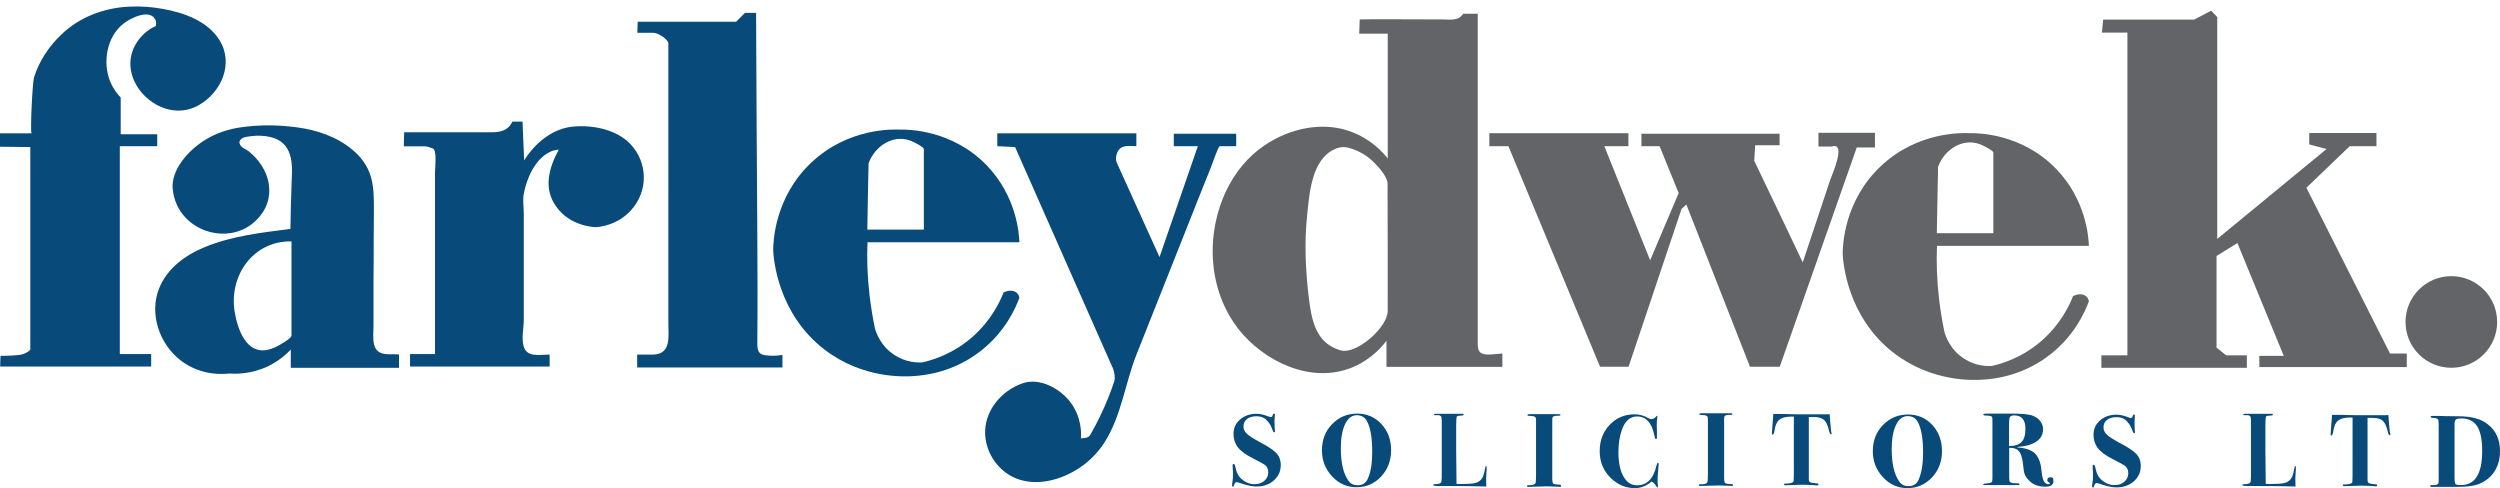
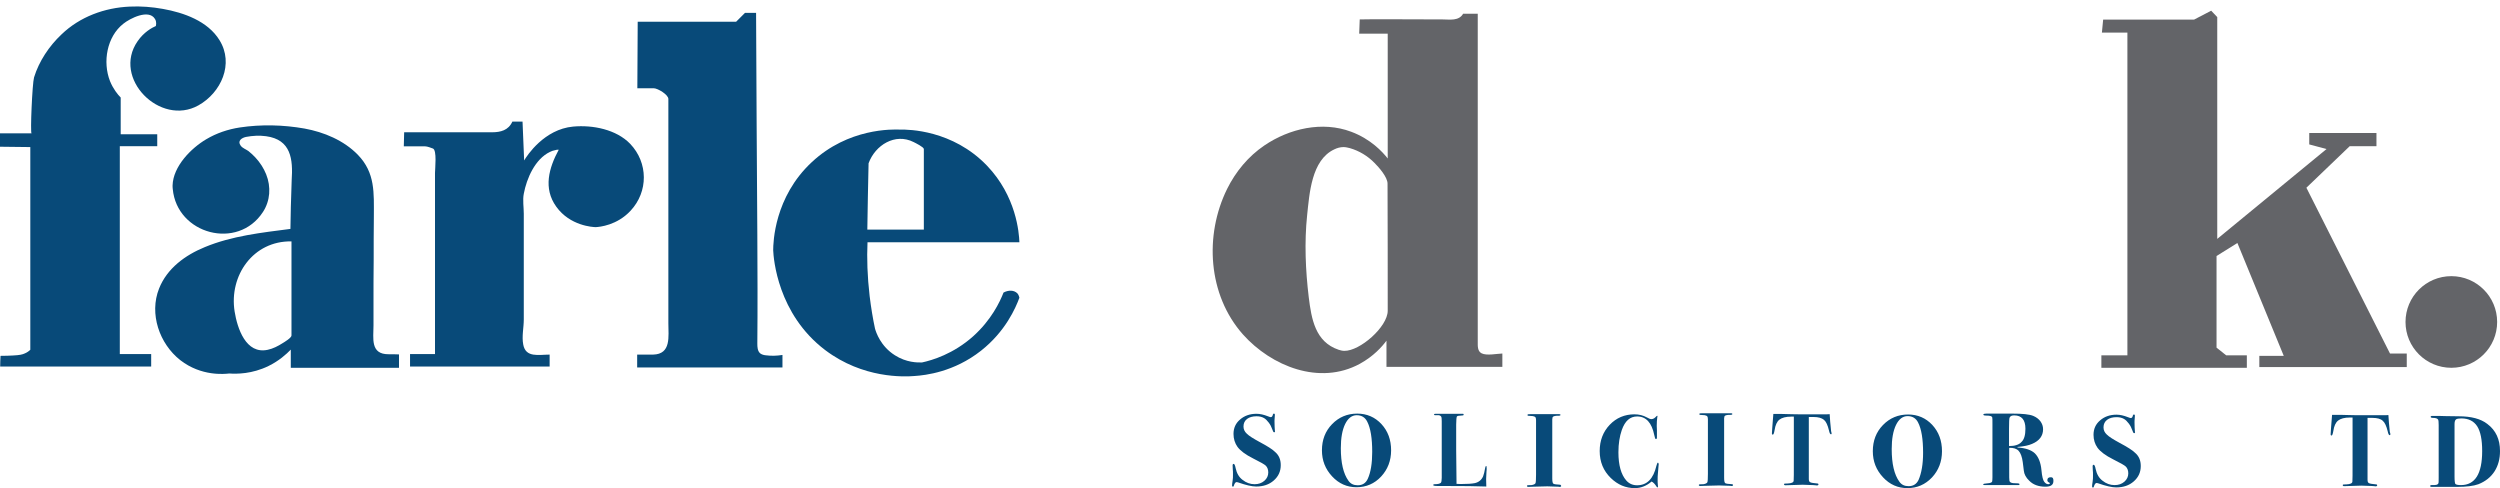
<svg xmlns="http://www.w3.org/2000/svg" version="1.1" id="Layer_1" x="0px" y="0px" viewBox="0 0 1402.3 273.9" style="enable-background:new 0 0 1402.3 273.9;" xml:space="preserve">
  <style type="text/css">
	.st0{fill:#084A79;}
	.st1{fill:#636468;}
</style>
  <path class="st0" d="M17,82.5v113.7c-0.6,0.6-1.6,1.4-3,2c-1.5,0.7-2.9,1-6.7,1.2c-1.8,0.1-4.2,0.2-7,0.2c-0.1,2-0.2,4-0.2,6h84.7  v-7H67.2V82h21v-6.7H67.7V54.7c-1.7-1.7-4.2-4.8-6-9.2c-4.2-10.7-1.8-24.9,7.5-32.2c3.6-2.9,14.2-8.4,17.7-2.7  c1.1,1.7,0.6,3.6,0.5,4c-2.1,0.9-6.7,3.4-10.2,8.5c-14.5,20.8,12.7,48,34.1,36c12.7-7.1,20.1-23.3,11.8-36.6  C116.5,11.8,103.1,7.1,91.4,5C85.3,3.9,79,3.4,72.8,3.7c-14.1,0.6-28,5.7-38.3,15.6c-6.9,6.5-12.6,15-15.4,24.1  c-1,3.3-2.2,31.4-1.4,31.4c0,0-17.7,0-17.7,0v7.5L17,82.5z" />
  <path class="st0" d="M226.7,74.2c0,0,48.9,0,49.2,0c4.9,0,9.3-1.1,11.5-6c1.9,0,3.8,0,5.7,0L294,90c1.6-2.7,11.2-17.5,27.5-19  c11-1,24.2,1.6,32,9.7c10.1,10.6,10.2,26.8,0.2,37.5c-7.6,8.2-17.4,9.1-19.5,9.2c-1.6,0-14.5-0.7-22.2-11.5  c-7.4-10.3-4.1-21.7,1.4-31.9c-0.6-0.1-1.3,0-1.9,0.2c-1.2,0.2-2.2,0.6-3,1c-8.4,4-13.1,14.9-14.7,23.5c-0.7,3.4,0,7.7,0,11.2  c0,4,0,7.9,0,11.9c0,7.9,0,15.8,0,23.7c0,7.9,0,15.8,0,23.7c0,4.7-1.2,9.4-0.3,14.1c1.4,7.5,8.7,5.6,14.8,5.6v6.7H230v-7  c0,0,14,0,14,0c0-13.2,0-26.3,0-39.5c0-20.7,0-41.4,0-62.1c0-2.3,1.2-12.9-1.2-13.7c-1.1-0.4-3.1-1.2-4.3-1.2c-4,0-8,0-12,0  L226.7,74.2z" />
-   <path class="st0" d="M357.7,12.2h55.2c1.7-1.7,3.3-3.3,5-5c2.1,0,4.2,0,6.2,0c0.2,41.5,0.4,83.1,0.7,124.6c0.1,20.3,0.2,40.6,0,60.9  c0,2,0.1,4.2,1.6,5.5c0.9,0.7,2.1,1,3.2,1.1c3.1,0.4,6.2,0.3,9.3-0.2c0,2.3,0,4.7,0,7c0,0-71.7,0-79.2,0c-0.8,0-1.5,0-2.3,0  c0,0,0-7.1,0-7.2c0,0,8.3,0,8.9,0c10.3-0.2,8.6-10.2,8.6-17.6c0-10.4,0-20.8,0-31.1c0-20.8,0-41.5,0-62.3c0-21.2,0-42.3,0-63.5  c0-2.4-6-6-8.2-6c-3.1,0-6.2,0-9.2,0L357.7,12.2z" />
+   <path class="st0" d="M357.7,12.2h55.2c1.7-1.7,3.3-3.3,5-5c2.1,0,4.2,0,6.2,0c0.2,41.5,0.4,83.1,0.7,124.6c0.1,20.3,0.2,40.6,0,60.9  c0,2,0.1,4.2,1.6,5.5c0.9,0.7,2.1,1,3.2,1.1c3.1,0.4,6.2,0.3,9.3-0.2c0,2.3,0,4.7,0,7c0,0-71.7,0-79.2,0c-0.8,0-1.5,0-2.3,0  c0,0,0-7.1,0-7.2c0,0,8.3,0,8.9,0c10.3-0.2,8.6-10.2,8.6-17.6c0-20.8,0-41.5,0-62.3c0-21.2,0-42.3,0-63.5  c0-2.4-6-6-8.2-6c-3.1,0-6.2,0-9.2,0L357.7,12.2z" />
  <path class="st0" d="M218,198.7c-10.4,0.1-8.5-9-8.5-16.1c0-4.2,0-8.3,0-12.5c0-8.1,0-16.2,0.1-24.3c0-8.1,0-16.2,0.1-24.3  c0-13.2,0.9-24.5-9-34.7c-7.9-8.1-19-12.7-29.9-14.7c-11.9-2.1-24.3-2.4-36.3-0.6c-6.6,1-13.1,3.2-18.8,6.6  c-8.5,5-18.6,15.2-18.9,25.9c0,0.7,0,1.3,0.1,2c2.3,25.4,36.5,34.6,50.6,12.9c4.1-6.3,4.6-14.1,1.8-21.1c-1.4-3.5-3.5-6.7-6-9.4  c-1.2-1.3-2.6-2.6-4-3.7c-1.4-1-3.3-1.6-4.3-3c-2-2.7,0.6-4.4,3-4.9c3.7-0.7,7.5-0.9,11.2-0.4c14.1,1.9,15.2,12.9,14.4,24.8  c-0.2,3.1-0.8,27.2-0.7,27.2c-16.2,2.1-32.8,3.9-48,10.2c-11,4.5-21.2,11.9-25.7,23.3c-5.6,14.1,0.2,30.9,11.9,40.1  c11.8,9.2,24.9,7.8,27.5,7.5c4.2,0.3,12.8,0.3,22-4.2c5.9-2.9,10-6.6,12.5-9.2v10.2h60.7v-7.5C221.8,198.7,219.9,198.7,218,198.7z   M163.5,188.2c0,1.3-4,3.7-5,4.3c-2.5,1.6-5.4,3.1-8.3,3.7c-12.3,2.7-17.1-12.1-18.6-21.5c-3.2-20.2,10.5-39.7,31.9-39.3  C163.5,135.5,163.5,188.2,163.5,188.2z" />
-   <path class="st0" d="M569.4,82.5l54,122.2c0.5,0.9,1.1,2.3,1.5,4c0.5,2.1,0.4,3.8,0.2,5c-2,6-4.6,12.7-8,19.7  c-1.7,3.5-3.5,7-5.4,10.3c-1.2,2.2-3.2,1.9-5.4,2.2c0.2-2.3,0.7-11.9-6.2-20.7c-5.8-7.4-17-13.5-26.5-10.2  c-12.1,4.2-21.7,15.7-21,28.9c0.6,10.7,7.6,20.6,17.5,24.5c11.4,4.5,24.7,0.9,34.7-5.5c7.8-5,12.4-11.1,14.7-14.7  c9.5-14.8,11.6-33.2,18-49.4c7.7-19.3,15.3-38.6,23-57.9c3.9-9.8,7.8-19.7,11.7-29.5c2-5,4-10,6-15C679,95,683.2,82,684.2,82  c0,0,9.2,0,9.2,0v-7h-35v7h13.5l-21.5,62.2c0,0-23.9-52.8-24-53c-0.9-2-0.2-5.5,1.2-7.2c2.3-2.9,6.5-2,9.8-2v-7.2h-78V82L569.4,82.5  z" />
-   <path class="st1" d="M835.4,74.7h78V82h-13.5l25.7,64l16-37.7L930.9,82h-10.2v-7h77.5v6.5h-13.7c-0.2,2.9-0.3,5.8-0.5,8.7  c9.1,19,18.2,38,27.2,57c5.1-15.3,10.2-30.6,15.3-46c0.9-2.6,9.5-21.8,1-19c-2.5,0-5,0-7.5,0v-7.7h31.7v8.2h-10.2l-43.2,123h-16.7  l-35.7-91l-2.7,2.5l-29.7,88.5h-16L846.1,82h-10.7V74.7z" />
  <path class="st0" d="M562.9,164.1c-2.1,5.4-6.9,15.4-17,24.5c-11.2,10-23.1,13.5-28.7,14.7c-2.4,0.1-8.8,0.1-15.2-4  c-8.1-5.1-10.6-12.9-11.2-15c-1.2-5.6-2.2-11.7-3-18.2c-1.3-11.1-1.6-21.3-1.2-30.2c28.4,0,56.8,0,85.2,0c-0.2-5.3-1.7-25.8-18.2-43  c-19.3-20.1-44.2-20.3-48.5-20.2c-4.5-0.2-29.2-0.9-49.7,18.2c-21.1,19.6-21.7,45.2-21.7,49.5c0.2,4.5,2.4,35.7,29.2,56  c21.2,16,44.2,15,50.2,14.5c6-0.4,22-2.2,37.2-14.2c13.7-10.8,19.4-24,21.5-29.7c-0.3-1.4-0.9-2.2-1.2-2.5  C568.8,162.7,565.7,162.6,562.9,164.1z M487.2,91.6c3.7-10.2,14.9-17.2,25.3-11.9c1,0.5,5.7,2.8,5.7,3.9c0,0.1,0,45.2,0,45.2h-31.7  C486.7,116.4,486.9,104,487.2,91.6z" />
-   <path class="st1" d="M1162.8,166.1c-2.1,5.4-6.9,15.4-17,24.5c-11.2,10-23.1,13.5-28.7,14.7c-2.4,0.1-8.8,0.1-15.2-4  c-8.1-5.1-10.6-12.9-11.2-15c-1.2-5.6-2.2-11.7-3-18.2c-1.3-11.1-1.6-21.3-1.2-30.2c28.4,0,56.8,0,85.2,0c-0.2-5.3-1.7-25.8-18.2-43  c-19.3-20.1-44.2-20.3-48.5-20.2c-4.5-0.2-29.2-0.9-49.7,18.2c-21.1,19.6-21.7,45.2-21.7,49.5c0.2,4.5,2.4,35.7,29.2,56  c21.2,16,44.2,15,50.2,14.5c6-0.4,22-2.2,37.2-14.2c13.7-10.8,19.4-24,21.5-29.7c-0.3-1.4-0.9-2.2-1.2-2.5  C1168.7,164.7,1165.7,164.6,1162.8,166.1z M1087.1,93.6c3.7-10.2,14.9-17.2,25.3-11.9c1,0.5,5.7,2.8,5.7,3.9c0,0.1,0,45.2,0,45.2  h-31.7C1086.6,118.4,1086.9,106,1087.1,93.6z" />
  <circle class="st1" cx="1375" cy="180.6" r="25.7" />
  <polygon class="st1" points="1179.7,11 1230.7,11 1240.3,6 1243.7,9.6 1243.7,134 1305,83.6 1295.3,81 1295.3,74.6 1333,74.6   1333,82 1318,82 1293.7,105.3 1340.6,198.3 1350,198.3 1350,205.9 1267.3,205.9 1267.3,199.6 1281,199.6 1255,136.3 1243.3,143.6   1243.3,195 1248.7,199.3 1260.3,199.3 1260.3,206.3 1178.7,206.3 1178.7,199.3 1193.3,199.3 1193.3,18.3 1179,18.3 " />
  <path class="st0" d="M930.4,260.4l-0.1,1c0,0.2-0.1,1.4-0.3,3.6c-0.2,1.7-0.2,3-0.2,3.9c0,1.2,0,2.1,0.1,2.9c0,0.3,0.1,0.6,0.1,1  c0,0.4-0.1,0.6-0.3,0.6s-0.4-0.2-0.6-0.6c-0.9-1.4-1.8-2.3-2.7-2.7c-2.9,2.5-6.1,3.7-9.4,3.7c-5.1,0-9.6-1.9-13.5-5.7  c-4.1-4-6.2-9-6.2-15.1c0-5.9,1.9-10.8,5.6-14.7c3.7-3.9,8.4-5.9,13.9-5.9c2.6,0,4.9,0.6,6.9,1.7c1.2,0.7,2,1,2.6,1  c0.8,0,1.6-0.4,2.3-1.1c0.5-0.5,0.8-0.8,0.9-0.8c0.2,0,0.2,0.1,0.2,0.4c0,0.1,0,0.3-0.1,0.5c-0.2,1.3-0.3,2.9-0.3,4.8  c0,0.2,0,1,0.1,2.4c0,1.3,0,2.3,0,2.7v1.3c0,0.7-0.2,1-0.6,1c-0.3,0-0.6-0.8-0.9-2.3c-1.4-6.9-4.6-10.4-9.6-10.4  c-4,0-6.8,2.5-8.6,7.6c-1.2,3.5-1.9,7.6-1.9,12.5c0,7.2,1.5,12.5,4.4,15.8c1.6,1.8,3.6,2.7,6.1,2.7c5.5,0,9.1-3.6,10.8-10.9  c0.3-1.2,0.6-1.8,0.9-1.8C930.2,259.7,930.4,259.9,930.4,260.4z" />
  <path class="st0" d="M972.1,272.1c0,0.3-0.3,0.5-0.8,0.5c-0.3,0-0.5,0-0.8-0.1c-2.4-0.1-4.5-0.2-6.2-0.2c-1.8,0-4.5,0.1-7.9,0.2  c-1.2,0-2,0.1-2.6,0.1c-0.6,0-0.9-0.2-0.9-0.5c0-0.2,0.1-0.3,0.3-0.4c0.2,0,1-0.1,2.3-0.1c1.2-0.2,2-0.6,2.2-1.1  c0.2-0.5,0.3-2.1,0.3-4.7v-28.3c0-0.7,0-1.5,0-2.2c0-0.7-0.1-1-0.1-1c0-1-1-1.5-3-1.5c-1.1,0-1.7-0.1-1.7-0.4c0-0.3,0.1-0.4,0.2-0.5  c0.2,0,0.7-0.1,1.6-0.1c-0.4,0,0.3,0,2.2,0c1.8,0,3.4,0,4.8,0h3.1c0.6,0,1.6,0,2.7,0c1.2,0,2,0,2.5,0h0.6c0.5,0,0.8,0.1,0.8,0.4  c0,0.2-0.1,0.4-0.3,0.4c-0.2,0.1-0.8,0.1-1.8,0.1c-1.2,0.1-2,0.3-2.3,0.8l-0.2,1.1V268c0,1.7,0.2,2.7,0.6,3c0.4,0.3,1.7,0.5,3.9,0.6  C972,271.7,972.1,271.8,972.1,272.1z" />
  <path class="st0" d="M875.7,272.6c0,0.3-0.3,0.5-0.8,0.5c-0.3,0-0.5,0-0.8-0.1c-2.4-0.1-4.5-0.2-6.2-0.2c-1.8,0-4.5,0.1-7.9,0.2  c-1.2,0-2,0.1-2.6,0.1c-0.6,0-0.9-0.2-0.9-0.5c0-0.2,0.1-0.3,0.3-0.4c0.2,0,1-0.1,2.3-0.1c1.2-0.2,2-0.6,2.2-1.1  c0.2-0.5,0.3-2.1,0.3-4.7V238c0-0.7,0-1.5,0-2.2c0-0.7-0.1-1-0.1-1c0-1-1-1.5-3-1.5c-1.1,0-1.7-0.1-1.7-0.4c0-0.3,0.1-0.4,0.2-0.5  c0.2,0,0.7-0.1,1.6-0.1c-0.4,0,0.3,0,2.2,0c1.8,0,3.4,0,4.8,0h3.1c0.6,0,1.6,0,2.7,0c1.2,0,2,0,2.5,0h0.6c0.5,0,0.8,0.1,0.8,0.4  c0,0.2-0.1,0.4-0.3,0.4c-0.2,0.1-0.8,0.1-1.8,0.1c-1.2,0.1-2,0.3-2.3,0.8l-0.2,1.1v33.2c0,1.7,0.2,2.7,0.6,3  c0.4,0.3,1.7,0.5,3.9,0.6C875.5,272.2,875.7,272.3,875.7,272.6z" />
  <path class="st0" d="M1089.3,253.1c0,5.8-1.9,10.7-5.6,14.7c-3.8,4-8.4,6-13.8,6c-5.3,0-9.9-2-13.7-6.1c-3.8-4.1-5.7-8.9-5.7-14.6  c0-5.9,1.9-10.8,5.7-14.7c3.8-3.9,8.5-5.9,14.1-5.9c5.4,0,10,2,13.6,5.9S1089.3,247.2,1089.3,253.1z M1078.7,254  c0-7.7-0.9-13.3-2.8-17c-1.2-2.4-3.2-3.6-5.9-3.6c-2.7,0-4.9,1.7-6.5,5s-2.4,7.8-2.4,13.5c0,8.2,1.4,14.3,4.3,18.3  c1.2,1.7,2.9,2.5,5.2,2.5c2.6,0,4.5-1.2,5.6-3.6C1077.8,265.4,1078.7,260.3,1078.7,254z" />
  <path class="st0" d="M780.3,252.6c0,5.8-1.9,10.7-5.6,14.7s-8.4,6-13.8,6c-5.3,0-9.9-2-13.7-6.1c-3.8-4.1-5.7-8.9-5.7-14.6  c0-5.9,1.9-10.8,5.7-14.7c3.8-3.9,8.5-5.9,14.1-5.9c5.4,0,10,2,13.6,5.9C778.5,241.8,780.3,246.7,780.3,252.6z M769.7,253.5  c0-7.7-0.9-13.3-2.8-17c-1.2-2.4-3.2-3.6-5.9-3.6c-2.7,0-4.9,1.7-6.5,5s-2.4,7.8-2.4,13.5c0,8.2,1.4,14.3,4.3,18.3  c1.2,1.7,2.9,2.5,5.2,2.5c2.6,0,4.5-1.2,5.6-3.6C768.9,264.9,769.7,259.8,769.7,253.5z" />
  <path class="st0" d="M1151.8,269.8c0,2.2-1.5,3.2-4.5,3.2c-3.8,0-6.9-1.1-9.1-3.4c-1.8-1.7-2.8-3.6-3-5.6l-0.6-4.8  c-0.4-3-1.2-5.1-2.3-6.3c-1.1-1.2-2.9-1.8-5.3-1.7v13.2c0,3.1,0,4.7,0.1,4.9c0,0.7,0.3,1.1,0.9,1.4c0.6,0.3,1.7,0.4,3.3,0.4  c1,0,1.5,0.2,1.5,0.5c0,0.3-0.2,0.5-0.7,0.5h-6h-1c-0.7,0-1.5,0-2.1,0h-4.5c-0.4,0-0.9,0-1.4,0c-0.5,0-0.7,0-0.9,0h-2.9  c-0.6,0-0.9-0.1-0.9-0.4c0-0.3,0.8-0.5,2.5-0.6c1.4-0.1,2.2-0.4,2.5-0.9c0.1-0.3,0.2-1.1,0.2-2.4v-30c0-2,0-3.2-0.1-3.6  c-0.1-0.4-0.4-0.6-0.8-0.8c-0.6-0.2-1.5-0.3-2.8-0.3c-0.9,0-1.4-0.2-1.4-0.5c0-0.3,0.2-0.4,0.6-0.5c0.4-0.1,1.4-0.1,3-0.1h1.1  c0.7,0,1.5,0,2.2,0h2.1c0,0,0.5,0,1.3,0c0.8,0,1.5,0,2.2,0h3.6c5.8,0,9.8,0.4,11.9,1.3c1.7,0.7,3,1.7,4,3c1,1.4,1.5,2.8,1.5,4.5  c0,3.7-2.1,6.5-6.2,8.2c-1.8,0.8-4.5,1.4-8.1,1.7l-0.1,0.3c4.5,0.3,7.8,1.4,9.8,3.3c2,2,3.3,5.1,3.7,9.5c0.3,3.5,0.9,5.7,1.6,6.5  c0.7,0.9,1.4,1.3,2.2,1.3c0.6,0,0.9-0.2,0.9-0.5c0-0.2-0.2-0.4-0.7-0.6c-0.5-0.3-0.7-0.7-0.7-1.2c0-1,0.6-1.6,1.9-1.6  S1151.8,268.5,1151.8,269.8z M1136.1,240.5c0-5-2.1-7.5-6.3-7.5c-1.4,0-2.2,0.4-2.6,1.3c-0.2,0.5-0.3,2.6-0.3,6.3v9.6  c3.2,0,5.6-0.7,7-2.3C1135.4,246.5,1136.1,244,1136.1,240.5z" />
  <path class="st0" d="M1200.8,261.4c0,3.5-1.3,6.3-3.9,8.6c-2.6,2.3-5.9,3.4-9.9,3.4c-2.4,0-5.8-0.8-10.1-2.3  c-0.3-0.1-0.6-0.2-0.8-0.2c-0.7,0-1.2,0.7-1.6,2c-0.1,0.4-0.3,0.6-0.5,0.6c-0.3,0-0.5-0.3-0.5-0.8c0-0.5,0.1-1.4,0.3-2.6  c0.2-1,0.2-2.2,0.2-3.6c0-1.1,0-2-0.1-2.6c-0.1-1.3-0.1-2-0.1-2.3c0-0.6,0.2-0.9,0.6-0.9c0.4,0,0.8,0.8,1.1,2.4  c0.6,2.8,1.8,5,3.8,6.5c2.1,1.7,4.4,2.5,6.8,2.5c2.2,0,4-0.6,5.5-1.9c1.5-1.3,2.2-2.9,2.2-4.7c0-1.6-0.5-2.9-1.4-3.8  c-0.7-0.7-3-2-7-4c-4.4-2.2-7.3-4.4-8.9-6.6c-1.4-2-2.2-4.4-2.2-7.2c0-3.3,1.2-6,3.7-8.1c2.4-2.1,5.5-3.2,9.2-3.2  c2,0,4.1,0.5,6.4,1.4c0.8,0.3,1.3,0.5,1.6,0.5c0.6,0,1-0.5,1.2-1.5c0.1-0.3,0.3-0.5,0.5-0.5c0.4,0,0.6,0.2,0.6,0.7  c0,0.2,0,0.7-0.1,1.6s-0.1,1.6-0.1,2.2c0,2,0.1,3.6,0.2,5c0,0.1,0.1,0.3,0.1,0.5c0,0.3-0.2,0.5-0.5,0.5c-0.4,0-0.7-0.6-1.1-1.8  c-0.4-1.2-1-2.4-1.9-3.6c-0.9-1.2-1.8-2.1-2.7-2.6c-1.2-0.7-2.6-1-4.2-1c-2.2,0-4,0.5-5.3,1.5c-1.3,1-2,2.4-2,4.2  c0,1.6,0.6,2.9,1.9,4.1c1.2,1.2,3.6,2.7,7.1,4.6c4.3,2.3,7.2,4.1,8.6,5.5C1199.8,255.8,1200.8,258.3,1200.8,261.4z" />
  <path class="st0" d="M718.4,260.9c0,3.5-1.3,6.3-3.9,8.6c-2.6,2.3-5.9,3.4-9.9,3.4c-2.4,0-5.8-0.8-10.1-2.3  c-0.3-0.1-0.6-0.2-0.8-0.2c-0.7,0-1.2,0.7-1.6,2c-0.1,0.4-0.3,0.6-0.5,0.6c-0.3,0-0.5-0.3-0.5-0.8c0-0.5,0.1-1.4,0.3-2.6  c0.2-1,0.2-2.2,0.2-3.6c0-1.1,0-2-0.1-2.6c-0.1-1.3-0.1-2-0.1-2.3c0-0.6,0.2-0.9,0.6-0.9c0.4,0,0.8,0.8,1.1,2.4  c0.6,2.8,1.8,5,3.8,6.5c2.1,1.7,4.4,2.5,6.8,2.5c2.2,0,4-0.6,5.5-1.9c1.5-1.3,2.2-2.9,2.2-4.7c0-1.6-0.5-2.9-1.4-3.8  c-0.7-0.7-3-2-7-4c-4.4-2.2-7.3-4.4-8.9-6.6c-1.4-2-2.2-4.4-2.2-7.2c0-3.3,1.2-6,3.7-8.1c2.4-2.1,5.5-3.2,9.2-3.2  c2,0,4.1,0.5,6.4,1.4c0.8,0.3,1.3,0.5,1.6,0.5c0.6,0,1-0.5,1.2-1.5c0.1-0.3,0.3-0.5,0.5-0.5c0.4,0,0.6,0.2,0.6,0.7  c0,0.2,0,0.7-0.1,1.6c-0.1,0.9-0.1,1.6-0.1,2.2c0,2,0.1,3.6,0.2,5c0,0.1,0.1,0.3,0.1,0.5c0,0.3-0.2,0.5-0.5,0.5  c-0.4,0-0.7-0.6-1.1-1.8c-0.4-1.2-1-2.4-1.9-3.6c-0.9-1.2-1.8-2.1-2.7-2.6c-1.2-0.7-2.6-1-4.2-1c-2.2,0-4,0.5-5.3,1.5  c-1.3,1-2,2.4-2,4.2c0,1.6,0.6,2.9,1.9,4.1c1.2,1.2,3.6,2.7,7.1,4.6c4.3,2.3,7.2,4.1,8.6,5.5C717.4,255.3,718.4,257.8,718.4,260.9z" />
-   <path class="st0" d="M1287.8,262.6c0,0.7,0,1.4-0.1,1.9c-0.1,1.7-0.2,3.1-0.2,4.2l0.1,4.2c-4.6-0.2-13-0.3-25.1-0.3h-2.3  c-1.6,0-2.4-0.2-2.4-0.5c0-0.3,0.3-0.5,0.8-0.5c1.8,0,3-0.3,3.5-0.8c0.3-0.3,0.5-1.3,0.5-2.8v-31.8c0-1.3-0.1-2.2-0.3-2.5  c-0.4-0.6-1.1-0.9-2-0.8h-1.4c-0.4,0-0.6-0.1-0.6-0.4c0-0.3,0.3-0.4,0.8-0.4c0.3,0,0.6,0,0.9,0h13.8c0.2,0,0.4,0,0.6,0  c0.4,0,0.5,0.2,0.5,0.5c0,0.4-0.5,0.5-1.4,0.5c-1.3,0-2.1,0.2-2.4,0.5c-0.2,0.4-0.4,1.9-0.4,4.6v14c0,2.9,0.1,9.3,0.2,19.2  c0.7,0,1.5,0.1,2.3,0.1c3.8,0,6.4-0.2,7.9-0.5c2.3-0.5,3.8-1.8,4.7-3.8c0.4-1,0.8-2.6,1.2-4.9c0.1-0.6,0.3-0.9,0.5-0.9  C1287.7,261.3,1287.8,261.8,1287.8,262.6z" />
  <path class="st0" d="M833.9,262.6c0,0.7,0,1.4-0.1,1.9c-0.1,1.7-0.2,3.1-0.2,4.2l0.1,4.2c-4.6-0.2-13-0.3-25.1-0.3h-2.3  c-1.6,0-2.4-0.2-2.4-0.5c0-0.3,0.3-0.5,0.8-0.5c1.8,0,3-0.3,3.5-0.8c0.3-0.3,0.5-1.3,0.5-2.8v-31.8c0-1.3-0.1-2.2-0.3-2.5  c-0.4-0.6-1.1-0.9-2-0.8h-1.4c-0.4,0-0.6-0.1-0.6-0.4c0-0.3,0.3-0.4,0.8-0.4c0.3,0,0.6,0,0.9,0h13.8c0.2,0,0.4,0,0.6,0  c0.4,0,0.5,0.2,0.5,0.5c0,0.4-0.5,0.5-1.4,0.5c-1.3,0-2.1,0.2-2.4,0.5c-0.2,0.4-0.4,1.9-0.4,4.6v14c0,2.9,0.1,9.3,0.2,19.2  c0.7,0,1.5,0.1,2.3,0.1c3.8,0,6.4-0.2,7.9-0.5c2.3-0.5,3.8-1.8,4.7-3.8c0.4-1,0.8-2.6,1.2-4.9c0.1-0.6,0.3-0.9,0.5-0.9  C833.8,261.3,833.9,261.8,833.9,262.6z" />
  <path class="st0" d="M1340.8,243.6c0,0.3-0.1,0.5-0.4,0.5c-0.4,0-0.8-0.7-1.1-2.2c-0.7-2.9-1.6-4.9-2.8-5.9  c-1.2-1.1-3.1-1.6-5.8-1.6c-1,0-1.9,0-2.7,0v34.8c0,1,0.3,1.6,0.8,1.8c0.5,0.3,1.8,0.5,4,0.7c0.4,0,0.6,0.2,0.6,0.5  c0,0.4-0.3,0.6-0.9,0.6c-0.1,0-0.4,0-0.8-0.1c-0.6,0-1-0.1-1.4-0.1l-5.8-0.2l-9.6,0.3c-0.5,0-0.8-0.2-0.8-0.5c0-0.2,0.1-0.4,0.2-0.4  c0.1,0,0.8-0.1,1.9-0.1c2.1-0.1,3.2-0.6,3.3-1.5c0.1-0.5,0.1-4.4,0.1-11.7v-24.3c-0.4,0-0.9,0-1.5,0c-3,0-5.2,0.6-6.6,1.7  c-1.4,1.1-2.3,3.1-2.7,5.9c-0.3,1.7-0.6,2.5-1,2.5c-0.3,0-0.5-0.2-0.5-0.7c0-0.3,0.1-1.4,0.2-3.2c0.3-3.7,0.5-6.3,0.6-7.7h0.8h4.1  c0.1,0,1.4,0,3.9,0.1c2.5,0.1,5.7,0.1,9.6,0.1c2.1,0,4.1,0,5.8,0c1.7,0,3.2,0,4.6,0c1.2,0,2.2,0,2.8-0.1c0.1,2.5,0.4,5.6,0.8,9.5  C1340.8,243,1340.8,243.4,1340.8,243.6z" />
  <path class="st0" d="M1027.4,243.1c0,0.3-0.1,0.5-0.4,0.5c-0.4,0-0.8-0.7-1.1-2.2c-0.7-2.9-1.6-4.9-2.8-5.9s-3.1-1.6-5.8-1.6  c-1,0-1.9,0-2.7,0v34.8c0,1,0.3,1.6,0.8,1.8c0.5,0.3,1.8,0.5,4,0.7c0.4,0,0.6,0.2,0.6,0.5c0,0.4-0.3,0.6-0.9,0.6  c-0.1,0-0.4,0-0.8-0.1c-0.6,0-1-0.1-1.4-0.1l-5.8-0.2l-9.6,0.3c-0.5,0-0.8-0.2-0.8-0.5c0-0.2,0.1-0.4,0.2-0.4c0.1,0,0.8-0.1,1.9-0.1  c2.1-0.1,3.2-0.6,3.3-1.5c0.1-0.5,0.1-4.4,0.1-11.7v-24.3c-0.4,0-0.9,0-1.5,0c-3,0-5.2,0.6-6.6,1.7c-1.4,1.1-2.3,3.1-2.7,5.9  c-0.3,1.7-0.6,2.5-1,2.5c-0.3,0-0.5-0.2-0.5-0.7c0-0.3,0.1-1.4,0.2-3.2c0.3-3.7,0.5-6.3,0.6-7.7h0.8h4.1c0.1,0,1.4,0,3.9,0.1  c2.5,0.1,5.7,0.1,9.6,0.1c2.1,0,4.1,0,5.8,0c1.7,0,3.2,0,4.6,0c1.2,0,2.2,0,2.8-0.1c0.1,2.5,0.4,5.6,0.8,9.5  C1027.3,242.5,1027.4,242.9,1027.4,243.1z" />
  <path class="st0" d="M1402.3,253c0,4.4-1,8.1-3,11.3c-2.1,3.3-5.1,5.7-9.1,7.3c-2.7,1-6.7,1.5-12.1,1.5c-0.1,0-0.5,0-1.3,0  c-0.8,0-1.9,0-3.3,0h-2.1c-0.1,0-1.3,0-3.8,0h-3.6c-0.6,0-0.9-0.2-0.9-0.5c0-0.4,0.5-0.6,1.6-0.5c1.7,0,2.7-0.2,3-0.9  c0.2-0.3,0.2-1.4,0.2-3.5v-29.2c0-1.7-0.1-2.7-0.3-3.1c-0.4-0.7-1.4-1-2.9-1c-0.8,0-1.3-0.2-1.3-0.6c0-0.3,0.3-0.5,0.8-0.5h1  c2.3,0,4.5,0,6.7,0.1c3.1,0,5.5,0.1,7.2,0.1c7,0,12.4,1.4,16.1,4.3C1400,241.4,1402.3,246.5,1402.3,253z M1392.3,253  c0-6.3-0.9-10.9-2.8-13.9c-1.9-2.9-4.8-4.4-8.9-4.4c-1.5,0-2.4,0.2-2.9,0.5c-0.6,0.4-0.9,1.3-0.9,2.7v29.4c0,2.5,0.2,3.9,0.5,4.2  c0.5,0.4,1.5,0.6,3.1,0.6C1388.3,272.1,1392.3,265.8,1392.3,253z" />
  <path class="st1" d="M831.1,198.2c-2.4-1.2-2.2-4.1-2.2-6.4c0-12.8,0-25.5,0-38.3c0-20.7,0-41.5,0-62.2c0-19.3,0-38.6,0-58  c0-8.5,0-17.1,0-25.6c-2.7,0-5.5,0-8.2,0c-2.4,4.2-7.5,3.2-11.5,3.2c-3.8,0-46.2-0.2-46.5,0c0,0.2-0.3,8-0.3,8h16  c0,23.3,0,46.7,0,70c-2.9-3.7-9.5-10.9-20.5-15c-16.2-6.1-34.7-1.8-48.7,7.7c-9,6.1-16.1,14.7-20.9,24.4  c-12.8,26-10.8,59.4,8.9,81.6c16,17.9,43,28.7,65.5,16.5c7.7-4.2,12.5-9.6,15-13v14.7h65v-7.5C839.5,198.4,833.9,199.6,831.1,198.2z   M778.4,174.3c0,9-15.6,22.7-24.4,22.5c-1.1,0-2.1-0.3-3.1-0.6c-13.2-4.4-15.3-17.4-16.8-29.5c-1.8-15-2.5-30.8-0.9-46  c1.3-12.1,2.4-30.9,15.2-36.9c1.6-0.8,3.4-1.3,5.2-1.3c1.2,0,2.4,0.3,3.6,0.6c5.2,1.5,10,4.4,13.8,8.3c2.4,2.4,7.3,7.9,7.3,11.6  C778.4,103,778.4,174.2,778.4,174.3z" />
</svg>